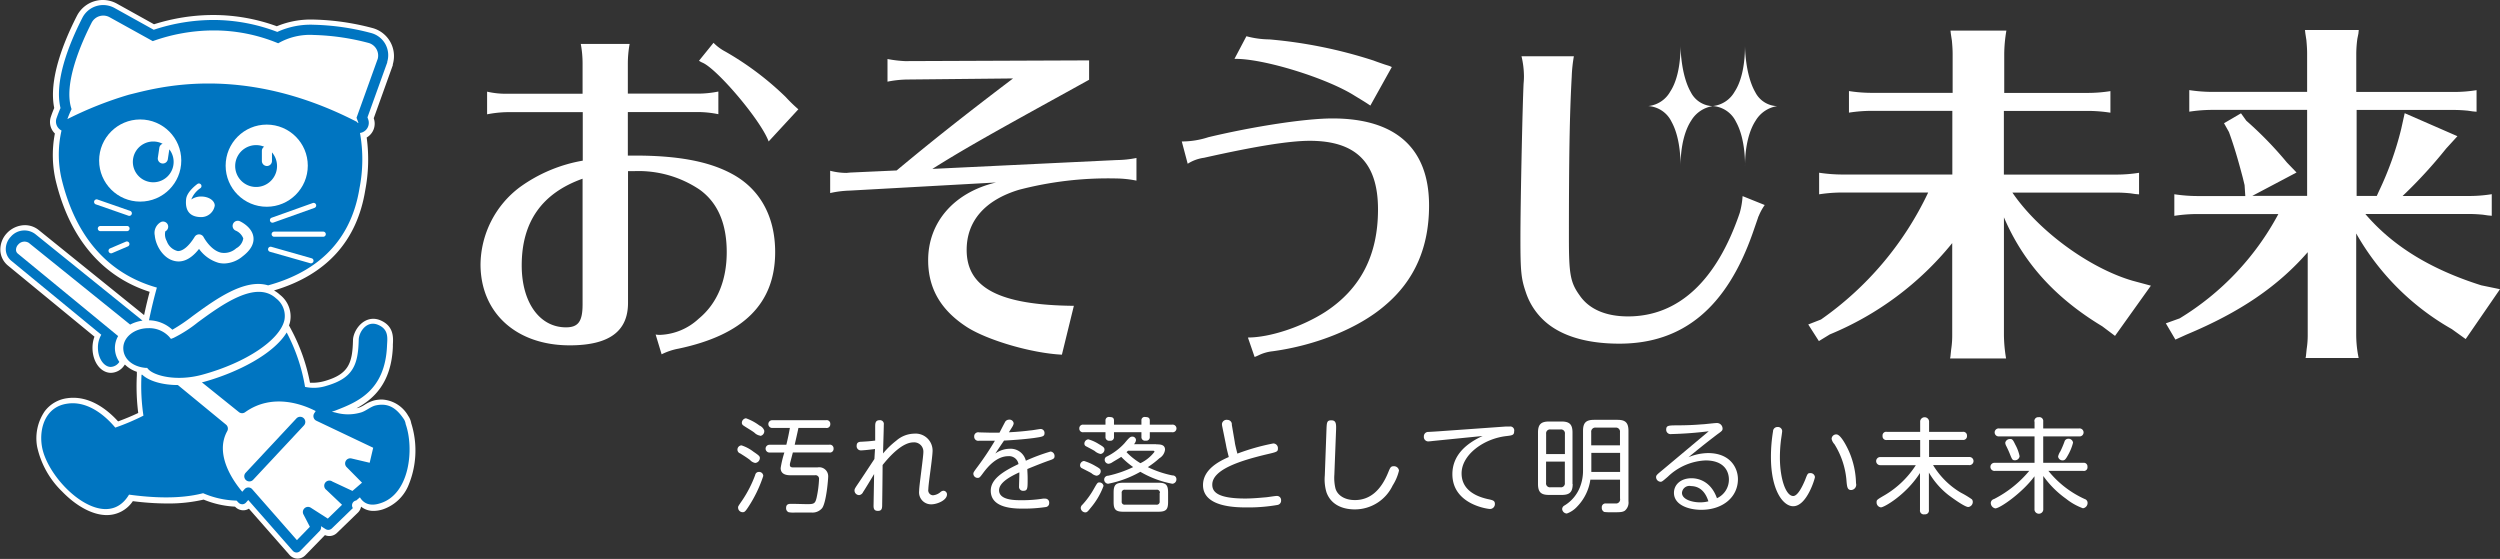
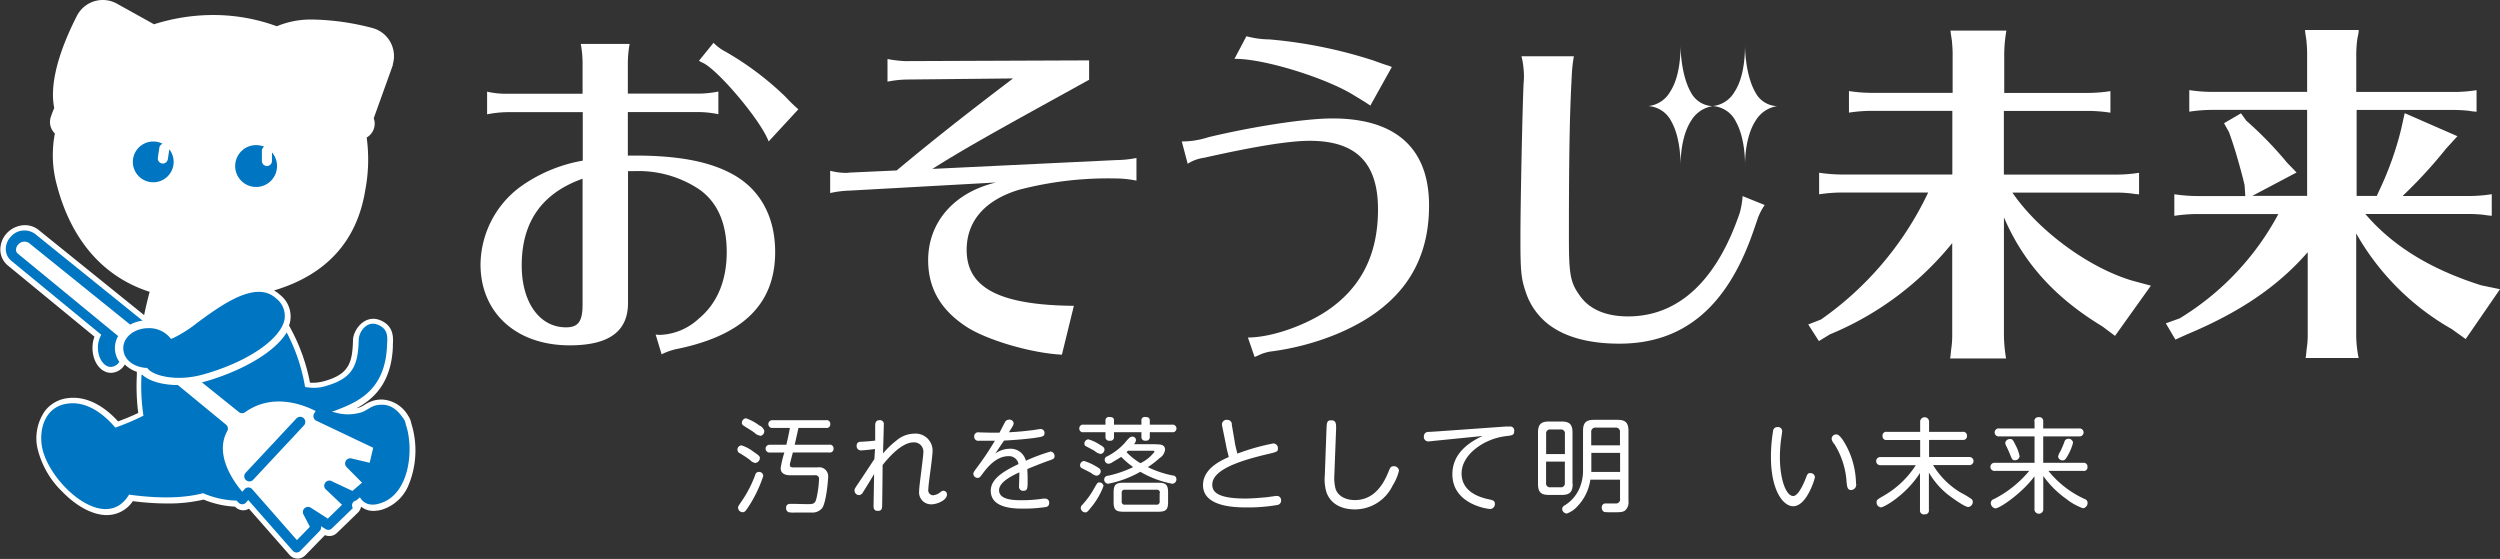
<svg xmlns="http://www.w3.org/2000/svg" id="レイヤー_2" data-name="レイヤー 2" viewBox="0 0 418.14 93.49">
  <rect x="0" y="0" width="418.14" height="93.49" fill="#333333" stroke="none" />
  <defs>
    <style>.cls-1{fill:#fff;}.cls-2{fill:#0075c1;}</style>
  </defs>
  <title>logo_w</title>
  <path class="cls-1" d="M526.42,4602.72a4.65,4.65,0,0,0-3.89-2.64,4.78,4.78,0,0,0,3.67-2.43c1-1.5,1.72-4.1,1.72-7.66,0,0,0,4.78,1.72,7.77a4.25,4.25,0,0,0,3.67,2.33,5.09,5.09,0,0,0-3.61,2.43c-1,1.51-1.78,4.11-1.78,7.66C527.91,4610.17,528.08,4605.71,526.42,4602.72Z" transform="translate(-246.84 -4582.34)" />
  <path class="cls-1" d="M537.2,4602.72a4.65,4.65,0,0,0-3.89-2.64,4.78,4.78,0,0,0,3.67-2.43c1-1.5,1.72-4.1,1.72-7.66,0,0,0,4.78,1.72,7.77a4.25,4.25,0,0,0,3.67,2.33,5.09,5.09,0,0,0-3.61,2.43c-1,1.51-1.78,4.11-1.78,7.66C538.7,4610.17,538.87,4605.71,537.2,4602.72Z" transform="translate(-246.84 -4582.34)" />
  <path class="cls-1" d="M344.28,4593a18,18,0,0,0-.3-3.31h8.17a18.36,18.36,0,0,0-.3,3.31v5h11.83a17.35,17.35,0,0,0,3.31-.35v3.79a17.56,17.56,0,0,0-3.31-.36H351.85v7.28H353c7.16,0,12.31.95,16.15,3,4.73,2.49,7.34,7.1,7.34,13.14,0,8.58-5.27,13.85-16.15,16.15a10.7,10.7,0,0,0-2.84.95l-1-3.31a3.68,3.68,0,0,0,.77.06,10.05,10.05,0,0,0,6.45-2.72c3.08-2.54,4.67-6.39,4.67-11.12s-1.48-8.28-4.56-10.47a18.31,18.31,0,0,0-10.83-3.08h-1.12V4633c0,4.79-3.2,7.1-9.76,7.1-8.93,0-14.91-5.44-14.91-13.55a16.37,16.37,0,0,1,6.57-12.9,25.3,25.3,0,0,1,10.53-4.44v-8.11H331.56a19.15,19.15,0,0,0-3.25.36v-3.79a13.8,13.8,0,0,0,3.25.35h12.72v-5Zm0,19.23c-6.8,2.43-10.18,7.22-10.18,14.5,0,6.21,3,10.36,7.4,10.36,2.07,0,2.78-1,2.78-3.85v-21ZM375.4,4606c-1.3-3.55-8.7-12.25-11.12-13.2a3.45,3.45,0,0,1-.53-0.3l2.43-3a8,8,0,0,0,2,1.48,50.23,50.23,0,0,1,10.06,7.57,25.63,25.63,0,0,0,2.13,2.07Z" transform="translate(-246.84 -4582.34)" />
  <path class="cls-1" d="M429,4595.68l-3.85,2.13c-13.85,7.63-17.45,9.7-22.37,12.78l30.83-1.48a17.22,17.22,0,0,0,3.31-.35v3.79a18.15,18.15,0,0,0-3.37-.36,59,59,0,0,0-16.27,1.89c-5.68,1.72-8.76,5.21-8.76,10.06,0,6.33,5.44,9.23,17.93,9.35l-2,8.17c-5-.24-12.31-2.37-15.8-4.56-4.44-2.84-6.57-6.51-6.57-11.24,0-6.39,4.38-11.36,11.36-13l-24.5,1.36a16.94,16.94,0,0,0-3.25.41v-3.73a11,11,0,0,0,2.72.36l0.65-.06,7.75-.35c5.68-4.73,10.95-8.93,19.47-15.39l-17.63.18a17.64,17.64,0,0,0-3.37.36v-3.79a20.27,20.27,0,0,0,2.9.35h0.41l30.41-.12v3.2Z" transform="translate(-246.84 -4582.34)" />
  <path class="cls-1" d="M444.5,4606a14.2,14.2,0,0,0,4.44-.71c7.4-1.77,16.15-3.14,20.77-3.14,10.59,0,16.15,5,16.15,14.56,0,7-2.43,12.54-7.34,16.69-4.38,3.79-11.48,6.69-18.82,7.69a7.09,7.09,0,0,0-2.43.71l-0.41.18-0.18.06-1.12-3.25c3.67,0,9.05-1.77,13-4.32,5.86-3.85,8.76-9.47,8.76-17.1,0-7.81-3.67-11.48-11.42-11.48-3.37,0-9,.89-17.69,2.84a6.72,6.72,0,0,0-2.72,1Zm31.54-6c-0.53-.36-0.89-0.59-1.48-0.95l-0.77-.47-0.3-.18c-4.67-3-15.5-6.33-20.18-6.21l2-3.79a15.33,15.33,0,0,0,3.85.53,78.2,78.2,0,0,1,17.46,3.55c0.3,0.12.95,0.35,1.83,0.65l0.77,0.24,0.41,0.18Z" transform="translate(-246.84 -4582.34)" />
  <path class="cls-1" d="M542,4616.63a9.1,9.1,0,0,0-1,1.83,1,1,0,0,0-.12.3L540,4621.3c-4.38,12.48-11.66,18.52-22.31,18.52-5,0-8.93-1.07-11.66-3.08a11.24,11.24,0,0,1-4-5.56c-0.77-2.25-.89-3.49-0.89-8.88,0-6.33.35-22.31,0.53-26a11.58,11.58,0,0,0,.06-1.24,14.77,14.77,0,0,0-.41-3.31h8.76a24.31,24.31,0,0,0-.36,3.43c-0.36,6.45-.47,13.79-0.47,27,0,6,.24,7.4,1.77,9.53,1.6,2.37,4.44,3.55,8.11,3.55,8.46,0,14.85-6,18.7-17.34a13.71,13.71,0,0,0,.47-2.78Z" transform="translate(-246.84 -4582.34)" />
  <path class="cls-1" d="M583.39,4614.5c4.32,6.39,12.84,12.66,20.12,14.79l3.08,0.83-6,8.4-2.13-1.6c-7.93-4.79-13.2-10.65-16.45-18.23v19.7a24.8,24.8,0,0,0,.36,3.91H573l0.06-.3,0.12-1.18a15.07,15.07,0,0,0,.18-2.43V4623a51.67,51.67,0,0,1-20.47,15.27l-1.83,1.12-1.78-2.78,2.13-.83a54.11,54.11,0,0,0,17.93-21.24H555.1a25.48,25.48,0,0,0-4,.3v-3.61a26.64,26.64,0,0,0,4,.3h18.28v-10.65H560a24.89,24.89,0,0,0-3.91.3v-3.61a24.9,24.9,0,0,0,3.91.3h13.43v-6.51c0-.77-0.06-1.48-0.12-2.19l-0.18-1.18-0.06-.53h9.35a24.26,24.26,0,0,0-.36,3.91v6.51h13.85a23.93,23.93,0,0,0,3.91-.3v3.61a24.9,24.9,0,0,0-3.91-.3H582v10.65h18.7a23.93,23.93,0,0,0,3.91-.3v3.61l-0.65-.06-0.83-.12c-0.65-.06-1.42-0.12-2.43-0.12H583.39Z" transform="translate(-246.84 -4582.34)" />
  <path class="cls-1" d="M642.49,4618.17c4.61,5.38,10.95,9.23,19.35,11.89l3.14,0.65-5.74,8.34-2.31-1.66a42.43,42.43,0,0,1-16-16v16.92a19.25,19.25,0,0,0,.41,3.91h-8.88l0.06-.3,0.12-1.18a15.07,15.07,0,0,0,.18-2.43v-13.79c-5,5.74-11.36,10.06-20.3,13.79l-1.83.83-1.6-2.72,2.31-.83a45.5,45.5,0,0,0,16.51-17.45H614.51a25.46,25.46,0,0,0-4,.3v-3.61a26.49,26.49,0,0,0,4,.3h7.87l-0.12-1.83-0.3-1.24c-0.89-3.37-1.48-5.33-2.31-7.63l-0.83-1.48,2.84-1.66,0.89,1.24a61.16,61.16,0,0,1,6.8,7l1.6,1.66-7.4,3.91h9.17v-14.38h-15.8a25.41,25.41,0,0,0-3.91.3v-3.61a25.79,25.79,0,0,0,3.91.3h15.8v-6.45c0-.77-0.06-1.48-0.12-2.19l-0.18-1.18-0.06-.53h9l-0.06.59-0.18.89a19.52,19.52,0,0,0-.18,2.43v6.45h16.21a23.82,23.82,0,0,0,3.91-.3v3.61l-0.65-.06-0.83-.12c-0.65-.06-1.42-0.12-2.43-0.12H641v14.38h3.37l0.35-.77a53.83,53.83,0,0,0,3.73-10.41l0.59-2.66,8.82,3.85-1.89,2.07a79.75,79.75,0,0,1-7.28,7.93h11a23.83,23.83,0,0,0,3.91-.3v3.61l-0.65-.06-0.83-.12c-0.65-.06-1.42-0.12-2.43-0.12H642.49Z" transform="translate(-246.84 -4582.34)" />
  <path class="cls-1" d="M373.15,4659.77a1.52,1.52,0,0,1-.87-0.5c-0.52-.38-0.62-0.45-1.63-1.09a0.67,0.67,0,0,1-.47-0.62,0.72,0.72,0,0,1,.68-0.73,6.64,6.64,0,0,1,2,1.06c1,0.67,1.07.8,1.07,1.06A0.84,0.84,0,0,1,373.15,4659.77ZM371,4666a19.81,19.81,0,0,0,2.15-4.21,0.62,0.62,0,0,1,.62-0.52,0.69,0.69,0,0,1,.73.68,21.7,21.7,0,0,1-2.53,5.23c-0.48.73-.62,0.83-0.92,0.83a0.77,0.77,0,0,1-.76-0.78C370.27,4667.07,370.31,4667,371,4666Zm3-10.79a1.76,1.76,0,0,1-1-.52c-0.48-.36-1.32-0.83-1.82-1.18a0.53,0.53,0,0,1-.26-0.47,0.77,0.77,0,0,1,.69-0.74,8.4,8.4,0,0,1,2.25,1.21,1.46,1.46,0,0,1,.8.83A0.79,0.79,0,0,1,374,4655.25Zm11.53,1.51a0.62,0.62,0,0,1,.73.66,0.61,0.61,0,0,1-.73.64h-6.08c-0.28,1.07-.29,1.13-0.43,1.65a1.51,1.51,0,0,0-.07.43c0,0.42.35,0.42,0.68,0.42h3.93a1.5,1.5,0,0,1,1.8,1.49c0,0.52-.31,4.31-1,5.3a2.09,2.09,0,0,1-1.84.75h-2.65a4.2,4.2,0,0,1-1.13-.05,0.71,0.71,0,0,1-.42-0.71c0-.69.5-0.69,0.9-0.69,0.76,0,2,.05,2.7.05,1.09,0,1.28-.12,1.51-1.11a17.82,17.82,0,0,0,.4-3.1,0.59,0.59,0,0,0-.71-0.62h-4c-0.45,0-1.71,0-1.71-1.2a17,17,0,0,1,.62-2.6h-2.49a0.65,0.65,0,1,1,0-1.3h2.82c0.23-.94.43-1.87,0.59-2.81H376a0.65,0.65,0,1,1,0-1.3h9a0.6,0.6,0,0,1,.71.64,0.61,0.61,0,0,1-.71.66h-4.62c-0.17.85-.57,2.55-0.62,2.81h5.77Z" transform="translate(-246.84 -4582.34)" />
  <path class="cls-1" d="M393.19,4657.44c-0.5.07-1.9,0.23-2.34,0.23a0.7,0.7,0,0,1-.73-0.76c0-.66.47-0.68,0.88-0.69,0.85-.05,1.25-0.07,2.22-0.19l0-2.3c0-.52,0-1.11.73-1.11a0.64,0.64,0,0,1,.71.76c0,0.76-.12,4.1-0.12,4.8a13.56,13.56,0,0,1,2.2-2.13,4.69,4.69,0,0,1,3-1.18,2.84,2.84,0,0,1,3.08,2.86c0,0.5-.17,1.89-0.35,3.26s-0.36,2.72-.36,3.19a0.83,0.83,0,0,0,.78,1,2.21,2.21,0,0,0,1.23-.52,0.84,0.84,0,0,1,.52-0.24,0.61,0.61,0,0,1,.59.61c0,1-1.68,1.66-2.6,1.66a2,2,0,0,1-2.06-2.23c0-.52.19-1.92,0.36-3.31s0.35-2.77.35-3.24a1.54,1.54,0,0,0-1.66-1.58c-1.85,0-3.95,2.27-5.16,3.79,0,1-.05,5.59-0.07,6.51,0,0.66,0,1.16-.71,1.16s-0.74-.47-0.73-1l0.09-5.16c-0.29.49-1.63,2.72-1.84,3a0.84,0.84,0,0,1-.66.52,0.78,0.78,0,0,1-.78-0.76c0-.28.09-0.4,0.73-1.35s0.9-1.35,2.6-3.93Z" transform="translate(-246.84 -4582.34)" />
  <path class="cls-1" d="M413.31,4658.2a4.17,4.17,0,0,1,2.36-.8,2.62,2.62,0,0,1,2.75,2,30.73,30.73,0,0,1,4.14-1.54,0.75,0.75,0,0,1,.66.78c0,0.42-.24.5-1,0.76-1.47.52-3.46,1.35-3.55,1.39,0,0.5.05,0.8,0.05,1.64,0,1.61,0,2-.73,2a0.66,0.66,0,0,1-.71-0.73c0-.38.07-2,0.05-2.36-1.44.67-3.39,1.68-3.39,3,0,1.66,2.65,1.66,3.65,1.66a22.06,22.06,0,0,0,3.69-.26,3.32,3.32,0,0,1,.43,0,0.65,0.65,0,0,1,.61.73,0.64,0.64,0,0,1-.59.68,24.68,24.68,0,0,1-3.69.26c-1.49,0-5.49,0-5.49-3,0-1.92,2-3.2,4.64-4.45a1.59,1.59,0,0,0-1.71-1.32c-1.91,0-3.39,1.71-4.21,2.82-0.54.73-.61,0.81-0.92,0.81a0.71,0.71,0,0,1-.71-0.69c0-.21.07-0.33,0.78-1.28a48.82,48.82,0,0,0,2.82-4.24c-1.25,0-2.56,0-2.65,0a0.68,0.68,0,0,1-.81-0.69,0.67,0.67,0,0,1,.83-0.71l2,0.05,1.4,0c0.14-.26.74-1.44,0.88-1.68a0.77,0.77,0,0,1,.71-0.5,0.7,0.7,0,0,1,.78.59,0.84,0.84,0,0,1-.1.36c0,0.09-.47.78-0.69,1.16,0,0,1.75-.07,3.58-0.31,0.28,0,1.52-.24,1.73-0.24a0.65,0.65,0,0,1,.64.71c0,0.55-.35.59-1.77,0.8-1.78.24-4,.38-5,0.43C413.9,4657.31,413.8,4657.47,413.31,4658.2Z" transform="translate(-246.84 -4582.34)" />
  <path class="cls-1" d="M437.75,4653.37v-0.69a0.54,0.54,0,0,1,.66-0.59c0.48,0,.74.14,0.74,0.59v0.69h3.71a0.64,0.64,0,1,1,0,1.26h-3.71v0.8a0.58,0.58,0,0,1-.69.61,0.59,0.59,0,0,1-.71-0.61v-0.8h-4.59v0.8a0.58,0.58,0,0,1-.69.62,0.6,0.6,0,0,1-.73-0.62v-0.8h-3.67a0.6,0.6,0,0,1-.71-0.62,0.61,0.61,0,0,1,.71-0.64h3.67v-0.69a0.56,0.56,0,0,1,.68-0.59c0.47,0,.74.12,0.74,0.59v0.69h4.59Zm-7.48,8.54a1.64,1.64,0,0,1-.87-0.42c-0.24-.16-1.37-0.71-1.58-0.83a0.51,0.51,0,0,1-.33-0.49,0.73,0.73,0,0,1,.66-0.73,8.78,8.78,0,0,1,1.92.85c0.8,0.45.87,0.55,0.87,0.92A0.75,0.75,0,0,1,430.27,4661.9Zm1.14,1.71a12.14,12.14,0,0,1-2.17,3.69c-0.5.64-.62,0.73-0.9,0.73a0.79,0.79,0,0,1-.74-0.75,0.77,0.77,0,0,1,.28-0.54,13.85,13.85,0,0,0,1.92-2.65c0.57-1,.61-1.07.92-1.07A0.68,0.68,0,0,1,431.41,4663.62Zm-0.48-5.35a2.12,2.12,0,0,1-1-.5c-0.24-.16-1.3-0.71-1.49-0.81a0.48,0.48,0,0,1-.23-0.43,0.73,0.73,0,0,1,.66-0.71,6.7,6.7,0,0,1,1.78.81c0.83,0.48.92,0.61,0.92,0.94A0.75,0.75,0,0,1,430.92,4658.27Zm9.28-1.61c0.62,0,1.49,0,1.49.9a1.94,1.94,0,0,1-.94,1.42,15,15,0,0,1-1.94,1.49,17.22,17.22,0,0,0,4.12,1.39,0.61,0.61,0,0,1,.66.59,0.73,0.73,0,0,1-.68.8,16.68,16.68,0,0,1-5.35-2,17.83,17.83,0,0,1-5.39,2,0.7,0.7,0,0,1-.66-0.73,0.65,0.65,0,0,1,.66-0.61,18.77,18.77,0,0,0,4.19-1.45,14,14,0,0,1-2-1.71c-0.29.21-1,.61-1.44,0.88a1.45,1.45,0,0,1-.68.28,0.67,0.67,0,0,1-.64-0.69,0.55,0.55,0,0,1,.35-0.52,10.15,10.15,0,0,0,2.94-2.2c0.83-1,1-1.13,1.32-1.13a0.59,0.59,0,0,1,.62.59,1.21,1.21,0,0,1-.33.67h3.71Zm2,9.59c0,1.25-.26,1.68-1.63,1.68h-5.85c-1.28,0-1.63-.36-1.63-1.61v-1.61c0-1.26.35-1.63,1.63-1.63h5.85c1.25,0,1.63.33,1.63,1.63v1.54Zm-1.37-1.45a0.49,0.49,0,0,0-.57-0.55H435a0.48,0.48,0,0,0-.55.55v1.4a0.48,0.48,0,0,0,.55.55h5.23a0.49,0.49,0,0,0,.57-0.55v-1.4Zm-5.32-7.07a2.91,2.91,0,0,0-.26.24,11.12,11.12,0,0,0,2.32,1.84,6.5,6.5,0,0,0,2.36-1.91,0.21,0.21,0,0,0-.24-0.17h-4.17Z" transform="translate(-246.84 -4582.34)" />
  <path class="cls-1" d="M453.37,4656.31c0,0.19.23,1.13,0.43,1.9a36.6,36.6,0,0,1,6-1.7,0.78,0.78,0,0,1,.78.83c0,0.55-.14.59-1.92,1-4.16,1-9.06,2.48-9.06,5.06,0,1.13.74,2.32,5.52,2.32,1.28,0,2.67-.14,3.26-0.19,0.29,0,1.7-.24,2-0.24a0.69,0.69,0,0,1,.73.74,0.72,0.72,0,0,1-.57.76,28.09,28.09,0,0,1-5.06.42c-1.82,0-7.43,0-7.43-3.74,0-2.62,2.72-4,4.31-4.69-0.33-1.33-.35-1.37-0.48-2.1l-0.61-3a2.07,2.07,0,0,1-.05-0.45,0.79,0.79,0,0,1,.94-0.66,0.74,0.74,0,0,1,.71.83Z" transform="translate(-246.84 -4582.34)" />
  <path class="cls-1" d="M468.7,4654.23c0.05-1.21.05-1.59,0.81-1.59s0.83,0.52.8,1.52l-0.29,7.55a7.68,7.68,0,0,0,.17,2.27c0.31,1.2,1.56,2,3.26,2,2.49,0,4.35-1.58,5.59-4.66,0.33-.8.42-1,0.92-1a0.83,0.83,0,0,1,.87.73,8.08,8.08,0,0,1-1.06,2.49,7,7,0,0,1-6.32,4c-2.23,0-4.05-.9-4.75-2.86a7.49,7.49,0,0,1-.28-2.81Z" transform="translate(-246.84 -4582.34)" />
  <path class="cls-1" d="M486.45,4656.1a7.43,7.43,0,0,1-.75.07,0.74,0.74,0,0,1-.71-0.81,0.73,0.73,0,0,1,.73-0.78c0.26,0,1.71-.1,1.73-0.1l11.22-.8,0.66,0a0.66,0.66,0,0,1,.76.8c0,0.64-.31.68-1.33,0.8-3.74.43-7.46,3.1-7.46,6.24s3.12,4,4.36,4.29c0.9,0.19,1.21.26,1.21,0.83a0.82,0.82,0,0,1-.81.83c-0.4,0-6.3-.78-6.3-5.82,0-2.94,2-5,5.06-6.39Z" transform="translate(-246.84 -4582.34)" />
  <path class="cls-1" d="M509.88,4663.29c0,1.42-.57,1.83-1.85,1.83h-2.1c-1.26,0-1.85-.38-1.85-1.83v-8.61c0-1.4.55-1.84,1.85-1.84H508c1.32,0,1.85.45,1.85,1.84v8.61Zm-1.3-5v-3.38a0.65,0.65,0,0,0-.74-0.74h-1.66a0.65,0.65,0,0,0-.74.74v3.38h3.15Zm0,1.26h-3.15v3.55a0.65,0.65,0,0,0,.74.74h1.66a0.65,0.65,0,0,0,.74-0.74v-3.55Zm4.26,3a8.12,8.12,0,0,1-2.23,4.54,4.26,4.26,0,0,1-1.71,1.14,0.82,0.82,0,0,1-.78-0.76,0.71,0.71,0,0,1,.4-0.59,6.24,6.24,0,0,0,2.55-3,7.44,7.44,0,0,0,.54-2.87v-6.6c0-1.4.54-1.85,1.85-1.85h3.91c1.28,0,1.84.43,1.84,1.85v11.76a1.77,1.77,0,0,1-.61,1.59c-0.42.26-.8,0.26-2.17,0.26a9.38,9.38,0,0,1-1.26-.05,0.73,0.73,0,0,1-.42-0.73,0.62,0.62,0,0,1,.71-0.69c0.28,0,1.51,0,1.75,0a0.68,0.68,0,0,0,.59-0.83v-3.15h-5Zm0.14-5.73h4.81v-2.18a0.68,0.68,0,0,0-.76-0.78h-3.27a0.69,0.69,0,0,0-.78.78v2.18Zm4.81,1.26H513v3.19h4.81v-3.19Z" transform="translate(-246.84 -4582.34)" />
-   <path class="cls-1" d="M526.37,4654.94a0.73,0.73,0,0,1-.85-0.71c0-.73.36-0.73,1.73-0.75,2.35,0,3.62-.12,4.28-0.17,0.36,0,2-.21,2.36-0.21a0.94,0.94,0,0,1,1.06.9c0,0.35-.09.42-0.9,1-2.32,1.77-3.29,2.58-4.8,3.81a8.77,8.77,0,0,1,3.27-.69c3.76,0,5,2.53,5,4.36,0,3-2.53,5.13-6.13,5.13-2.15,0-4.57-.83-4.57-2.84,0-1.37,1.14-2.44,2.93-2.44,0.42,0,3.07,0,4.26,3.34a3.42,3.42,0,0,0,2-3.13c0-1.3-.74-3.19-3.91-3.19a9.7,9.7,0,0,0-6.3,2.72c-0.88.76-1,.85-1.21,0.85a0.79,0.79,0,0,1-.76-0.76c0-.33.12-0.42,1.16-1.28l7.65-6.41A62.14,62.14,0,0,1,526.37,4654.94Zm3.26,8.69a1.25,1.25,0,0,0-1.47,1.14c0,1.11,1.71,1.59,3,1.59a5.5,5.5,0,0,0,1.42-.17C532.08,4664.59,531.11,4663.64,529.62,4663.64Z" transform="translate(-246.84 -4582.34)" />
  <path class="cls-1" d="M544.92,4654.42c0,0.22-.16,1.23-0.19,1.44a23.72,23.72,0,0,0-.19,3c0,3.57,1,6.44,2.23,6.44,0.74,0,1.52-1.56,2-2.72,0.38-1,.43-1.11.83-1.11a0.74,0.74,0,0,1,.8.66c0,0.24-1.35,4.88-3.64,4.88-1.68,0-3.72-2.65-3.72-8.24a26.1,26.1,0,0,1,.35-4.28,0.73,0.73,0,0,1,.75-0.73A0.71,0.71,0,0,1,544.92,4654.42Zm11.19,3.45a14,14,0,0,1,1.16,5.3,0.89,0.89,0,0,1-.8,1.13c-0.66,0-.71-0.52-0.81-1.75a13.54,13.54,0,0,0-2-5.92,1.81,1.81,0,0,1-.47-0.88A0.76,0.76,0,0,1,554,4655C554.7,4655,555.69,4656.92,556.11,4657.87Z" transform="translate(-246.84 -4582.34)" />
  <path class="cls-1" d="M561.4,4660.14a0.68,0.68,0,1,1,0-1.35H568v-2.86h-5.56a0.62,0.62,0,0,1-.73-0.68,0.61,0.61,0,0,1,.73-0.68H568v-1.78a0.75,0.75,0,0,1,1.49,0v1.78h5.61a0.62,0.62,0,0,1,.73.66,0.63,0.63,0,0,1-.73.69h-5.61v2.86h6.67a0.68,0.68,0,1,1,0,1.35h-6a13.41,13.41,0,0,0,4.66,4.62,15.69,15.69,0,0,1,1.84,1.11,0.71,0.71,0,0,1,.14.43,0.85,0.85,0,0,1-.76.85c-0.57,0-2.58-1.45-3.31-2a13.23,13.23,0,0,1-3.27-3.76v6.25a0.63,0.63,0,0,1-.71.73,0.64,0.64,0,0,1-.78-0.73v-6.18c-2.34,3.67-6,5.75-6.53,5.75a0.82,0.82,0,0,1-.73-0.83c0-.42,0-0.42,1.47-1.28a15.59,15.59,0,0,0,5.09-4.94H561.4Z" transform="translate(-246.84 -4582.34)" />
  <path class="cls-1" d="M587.11,4652.85a0.63,0.63,0,0,1,.69-0.73,0.65,0.65,0,0,1,.78.73V4654h6a0.67,0.67,0,1,1,0,1.33h-6v4.42h6.69a0.61,0.61,0,0,1,.71.67,0.6,0.6,0,0,1-.71.68h-5.82a16.58,16.58,0,0,0,6.08,4.71,0.66,0.66,0,0,1,.47.62,0.89,0.89,0,0,1-.78.92,10.08,10.08,0,0,1-2.82-1.59,16,16,0,0,1-3.81-3.81v5.66a0.74,0.74,0,0,1-1.47,0V4662c-2,2.74-5.77,5.37-6.55,5.37a0.93,0.93,0,0,1-.76-0.94,0.71,0.71,0,0,1,.54-0.62,18.75,18.75,0,0,0,5.89-4.71h-5.73a0.68,0.68,0,1,1,0-1.35h6.62v-4.42h-5.92a0.67,0.67,0,1,1,0-1.33h5.92v-1.11Zm-3.19,3.88a6.85,6.85,0,0,1,.71,1.91,0.77,0.77,0,0,1-.83.68c-0.38,0-.45-0.19-0.78-1-0.16-.42-0.4-0.93-0.62-1.38a1.3,1.3,0,0,1-.17-0.55,0.79,0.79,0,0,1,.81-0.62C583.42,4655.72,583.57,4656,583.92,4656.73Zm9.65-.35a8.29,8.29,0,0,1-.85,2.09c-0.4.73-.57,0.87-0.87,0.87a0.74,0.74,0,0,1-.78-0.64,2.49,2.49,0,0,1,.38-0.87c0.21-.42.49-1.07,0.69-1.63a0.64,0.64,0,0,1,.54-0.47A0.76,0.76,0,0,1,593.57,4656.38Z" transform="translate(-246.84 -4582.34)" />
  <path class="cls-1" d="M315.62,4653.12a3,3,0,0,0-.5-1.22,5.37,5.37,0,0,0-4.41-2.74,5.86,5.86,0,0,0-1.24.14,5.65,5.65,0,0,0-1.61.72,5.17,5.17,0,0,1-1,.51l-0.4.1c2.92-1.56,5.84-4.28,6.09-10.28,0-.12,0-0.24,0-0.36,0.07-1.17.2-3.14-2.14-4.1a3,3,0,0,0-1.13-.23c-2,0-3.37,2.12-3.4,3.58-0.09,3.87-.76,5.67-4.67,6.81a7.49,7.49,0,0,1-2.05.31l-0.47,0a31.26,31.26,0,0,0-3.05-8.72l-0.46-.87a4.92,4.92,0,0,0,.16-0.52,4.58,4.58,0,0,0-1.67-4.6,5.11,5.11,0,0,0-1-.73c8.76-2.61,13.9-8.26,15.27-16.82a27.23,27.23,0,0,0,.23-8.76,2.67,2.67,0,0,0,1.18-3.22h0l3.19-8.88,0-.15a4.86,4.86,0,0,0-3.47-6.08,41.9,41.9,0,0,0-9.79-1.4,14.88,14.88,0,0,0-6.14,1.12,31,31,0,0,0-10.54-1.88,32.8,32.8,0,0,0-10,1.55l-6.19-3.44a4.86,4.86,0,0,0-6.69,2c-2.29,4.47-4.77,10.74-3.81,15.44-0.19.45-.38,0.94-0.56,1.47a2.67,2.67,0,0,0,.67,2.8,19,19,0,0,0,.29,8.48c2.39,9.28,7.76,15.5,15.56,18-0.27,1-.6,2.35-0.93,3.89l-17.63-14.23A3.68,3.68,0,0,0,251,4620a4.22,4.22,0,0,0-3,1.33,4,4,0,0,0-1.1,2.93,3.47,3.47,0,0,0,1.26,2.49l14.48,11.9a5.37,5.37,0,0,0-.33,1.87c0,2.34,1.36,4.18,3.1,4.18a2.74,2.74,0,0,0,2.2-1.23l0.12-.16a5.15,5.15,0,0,0,2,1.22l0,0.55a35.69,35.69,0,0,0,.23,6.33c-1.15.55-2.26,1-3.37,1.41-1.51-1.67-4.19-3.95-7.49-3.95a7,7,0,0,0-1,.07,5.6,5.6,0,0,0-3.79,2.2,8,8,0,0,0-1.26,5.91,14.81,14.81,0,0,0,4.18,7.5c2.42,2.5,5.14,3.94,7.46,3.94a5.22,5.22,0,0,0,4.37-2.33,45.65,45.65,0,0,0,5.75.39,25.93,25.93,0,0,0,6.09-.65,15.8,15.8,0,0,0,5.25,1.18l0.09,0.09a1.88,1.88,0,0,0,1.33.52h0a1.83,1.83,0,0,0,.9-0.27l6.79,7.73a1.83,1.83,0,0,0,1.34.62h0a1.82,1.82,0,0,0,1.3-.55l3.29-3.38a1.82,1.82,0,0,0,2-.36l3.51-3.4a1.82,1.82,0,0,0,.53-1,3.25,3.25,0,0,0,2.1.71h0a5.18,5.18,0,0,0,1.56-.26,7.11,7.11,0,0,0,4.18-3.81A15.13,15.13,0,0,0,315.62,4653.12Z" transform="translate(-246.84 -4582.34)" />
  <path class="cls-2" d="M288.56,4662.86a0.86,0.86,0,0,1-.63-1.45l8.5-9.1a0.86,0.86,0,0,1,1.26,1.17l-8.5,9.1A0.86,0.86,0,0,1,288.56,4662.86Z" transform="translate(-246.84 -4582.34)" />
  <path class="cls-2" d="M271.65,4637.23c-2.31,0-4.19,1.49-4.19,3.33s1.6,3.12,3.73,3.31l0.26,0,0.17,0.2c1,1.15,4.86,2.13,9.2.9,7.22-2,12.8-5.76,13.58-9.05a3.68,3.68,0,0,0-1.38-3.67h0c-3.35-3.08-9,1-13.09,4a22,22,0,0,1-4.07,2.61l-0.43.16-0.29-.35A4.55,4.55,0,0,0,271.65,4637.23Z" transform="translate(-246.84 -4582.34)" />
  <path class="cls-2" d="M263.22,4640.49c0,1.78,1,3.22,2.15,3.22a1.81,1.81,0,0,0,1.43-.84,4.07,4.07,0,0,1-.74-2.32,4,4,0,0,1,.54-2l-16.79-13.8a0.81,0.81,0,0,1-.29-0.58,1.27,1.27,0,0,1,.37-0.93,1.37,1.37,0,0,1,1.77-.28l16.95,13.67a6.11,6.11,0,0,1,2.07-.66l-17.93-14.47a3,3,0,0,0-4.1.43,3,3,0,0,0-.84,2.21,2.52,2.52,0,0,0,.91,1.81l15.06,12.38A4.2,4.2,0,0,0,263.22,4640.49Z" transform="translate(-246.84 -4582.34)" />
  <path class="cls-2" d="M314.69,4653.27a2,2,0,0,0-.36-0.91c-1.18-1.72-2.51-2.68-4.65-2.21-0.84.18-1.7,1-2.58,1.21a7.62,7.62,0,0,1-4.09,0l-0.67-.16c0.22-.07.44-0.13,0.66-0.22,3.56-1.38,8.25-3.25,8.57-10.79,0.05-1.21.37-2.75-1.52-3.53s-3.18,1.22-3.21,2.49c-0.1,4.19-.92,6.42-5.36,7.71a6.92,6.92,0,0,1-3.62.19,30.09,30.09,0,0,0-3.07-9.1c-2.2,3.61-8.16,6.66-13.73,8.23l-0.45.11,6.22,5a0.86,0.86,0,0,0,1,0c4.66-3.34,9.9-1.19,11.81-.2l-0.25.39a0.86,0.86,0,0,0,.36,1.23l9.51,4.52-0.59,2.51-3.05-.72a0.86,0.86,0,0,0-.81,1.44l2.58,2.61-1.6,1.38-3.36-1.57a0.86,0.86,0,0,0-1,1.4l2.62,2.49-2.38,2.31-2.86-1.83a0.86,0.86,0,0,0-1.22,1.12l1.08,2.08-2.17,2.23-7.48-8.52a0.86,0.86,0,0,0-.64-0.29h0a0.86,0.86,0,0,0-.64.29l-0.38.43c-1.43-1.68-4.7-6.21-2.51-10.15a0.86,0.86,0,0,0-.21-1.08l-8.05-6.62c-2.67,0-4.89-.71-5.95-1.72l-0.13,0a33.85,33.85,0,0,0,.32,6.84,38.05,38.05,0,0,1-4.71,2c-2-2.39-4.91-4.5-8.06-4-3.48.5-4.69,3.89-4.23,7,0.87,5.94,10.54,15,14.59,8.21,3.76,0.51,8.42.8,12.39-.24a14.94,14.94,0,0,0,5.6,1.24l0.34,0.36a0.91,0.91,0,0,0,.63.25,0.86,0.86,0,0,0,.61-0.29l0.37-.42,7.45,8.49a0.86,0.86,0,0,0,.62.29h0a0.86,0.86,0,0,0,.62-0.26l3.25-3.34a0.86,0.86,0,0,0,.22-0.81l0.77,0.49a0.86,0.86,0,0,0,1.06-.11l3.51-3.4a0.82,0.82,0,0,1,.56-1.27l0.62-.53c0.6,1,1.66,1.56,3.38,1C315.42,4665,316.12,4657.31,314.69,4653.27Z" transform="translate(-246.84 -4582.34)" />
-   <path class="cls-2" d="M311.28,4589.69a3.87,3.87,0,0,0-2.42-1.84,40.92,40.92,0,0,0-9.55-1.37,13.38,13.38,0,0,0-6.09,1.2,30,30,0,0,0-10.58-2,31.84,31.84,0,0,0-10.09,1.64l-6.55-3.64a3.91,3.91,0,0,0-5.38,1.63c-2.3,4.51-4.73,10.67-3.66,15.1-0.23.51-.44,1.07-0.66,1.68a1.69,1.69,0,0,0,.83,2.08,18,18,0,0,0,.15,8.65c2.74,10.63,8.94,15.69,15.8,17.62-0.4,1.43-.88,3.33-1.32,5.47a5.93,5.93,0,0,1,3.91,1.58,29.73,29.73,0,0,0,3.38-2.28c3.76-2.75,8.7-6.34,12.63-5.14,7.06-1.93,13.7-6.4,15.29-16.26a25.07,25.07,0,0,0,.08-9.23,1.71,1.71,0,0,0,1.37-2.28l-0.06-.17-0.06-.16,3.31-9.19,0-.1A3.88,3.88,0,0,0,311.28,4589.69Zm-1.29,2.56-3.52,9.79c0.12,0.29.22,0.6,0.33,0.89l-0.25-.13,0-.07c-19.39-10-33.73-5.61-38.15-4.55a61.41,61.41,0,0,0-10.29,4.08,16.86,16.86,0,0,1,.7-1.67c-1.43-4.14,1.63-11.07,3.36-14.46a2.19,2.19,0,0,1,3-.91l7.22,4a30.33,30.33,0,0,1,10.25-1.79,28,28,0,0,1,10.73,2.15,10.63,10.63,0,0,1,5.94-1.39,39.51,39.51,0,0,1,9.13,1.32A2.19,2.19,0,0,1,310,4592.25Z" transform="translate(-246.84 -4582.34)" />
  <path class="cls-1" d="M292.4,4619.59a0.43,0.43,0,0,1-.14-0.83l6.89-2.46a0.43,0.43,0,1,1,.29.81l-6.89,2.46Z" transform="translate(-246.84 -4582.34)" />
  <path class="cls-1" d="M300.9,4621.94h0l-8.2,0a0.43,0.43,0,0,1,0-.86h0l8.2,0A0.43,0.43,0,0,1,300.9,4621.94Z" transform="translate(-246.84 -4582.34)" />
  <path class="cls-1" d="M298.89,4626.38l-0.12,0-6.78-1.93a0.43,0.43,0,1,1,.23-0.83l6.78,1.93A0.43,0.43,0,0,1,298.89,4626.38Z" transform="translate(-246.84 -4582.34)" />
  <path class="cls-1" d="M268.52,4618.44l-0.14,0-5.48-1.91a0.43,0.43,0,1,1,.28-0.81l5.48,1.91A0.43,0.43,0,0,1,268.52,4618.44Z" transform="translate(-246.84 -4582.34)" />
  <path class="cls-1" d="M263.63,4621a0.43,0.43,0,0,1,0-.86l4.45,0a0.41,0.41,0,0,1,.43.43,0.43,0.43,0,0,1-.43.43l-4.45,0h0Z" transform="translate(-246.84 -4582.34)" />
  <path class="cls-1" d="M265.41,4624.71a0.43,0.43,0,0,1-.17-0.82l2.65-1.13a0.43,0.43,0,0,1,.34.79l-2.65,1.13A0.43,0.43,0,0,1,265.41,4624.71Z" transform="translate(-246.84 -4582.34)" />
  <circle class="cls-1" cx="23.45" cy="26.85" r="6.87" />
  <path class="cls-2" d="M275.16,4607.32l-0.25,1.65a0.84,0.84,0,1,1-1.67-.25l0.25-1.67a0.83,0.83,0,0,1,.55-0.66A3.41,3.41,0,1,0,275.16,4607.32Z" transform="translate(-246.84 -4582.34)" />
  <circle class="cls-1" cx="44.61" cy="27.71" r="6.87" />
  <path class="cls-2" d="M292.33,4607.83v1.43a0.84,0.84,0,1,1-1.69,0v-1.69a0.83,0.83,0,0,1,.38-0.69A3.5,3.5,0,1,0,292.33,4607.83Z" transform="translate(-246.84 -4582.34)" />
  <path class="cls-1" d="M284.35,4626.41a4.19,4.19,0,0,1-.92-0.1,6.12,6.12,0,0,1-3.3-2.34c-1.62,2.08-3.13,2.28-4.17,2-1.81-.43-3.08-2.53-3.23-4.24a2.07,2.07,0,0,1,1.06-2.27,0.86,0.86,0,0,1,.7,1.57,2.29,2.29,0,0,0,.24,1.63,2.58,2.58,0,0,0,1.83,1.67c0.81,0.05,1.87-.79,2.84-2.38a0.86,0.86,0,0,1,1.5.06s1.16,2.2,2.91,2.59a3,3,0,0,0,2.54-.73,2.27,2.27,0,0,0,1.18-1.65,2.3,2.3,0,0,0-1.3-1.32,0.86,0.86,0,0,1,.7-1.57c0.22,0.1,2.1,1,2.3,2.69,0.13,1.11-.49,2.2-1.84,3.22A5,5,0,0,1,284.35,4626.41Z" transform="translate(-246.84 -4582.34)" />
-   <path class="cls-1" d="M280.49,4615.21a2.84,2.84,0,0,0-1.66.5,4.1,4.1,0,0,1,1.53-1.9,0.43,0.43,0,0,0-.5-0.7c-0.18.13-1.76,1.3-1.89,2.54-0.27,2.57,1.33,3,2.53,3a2.29,2.29,0,0,0,2.26-1.93C282.75,4615.88,281.74,4615.21,280.49,4615.21Z" transform="translate(-246.84 -4582.34)" />
</svg>